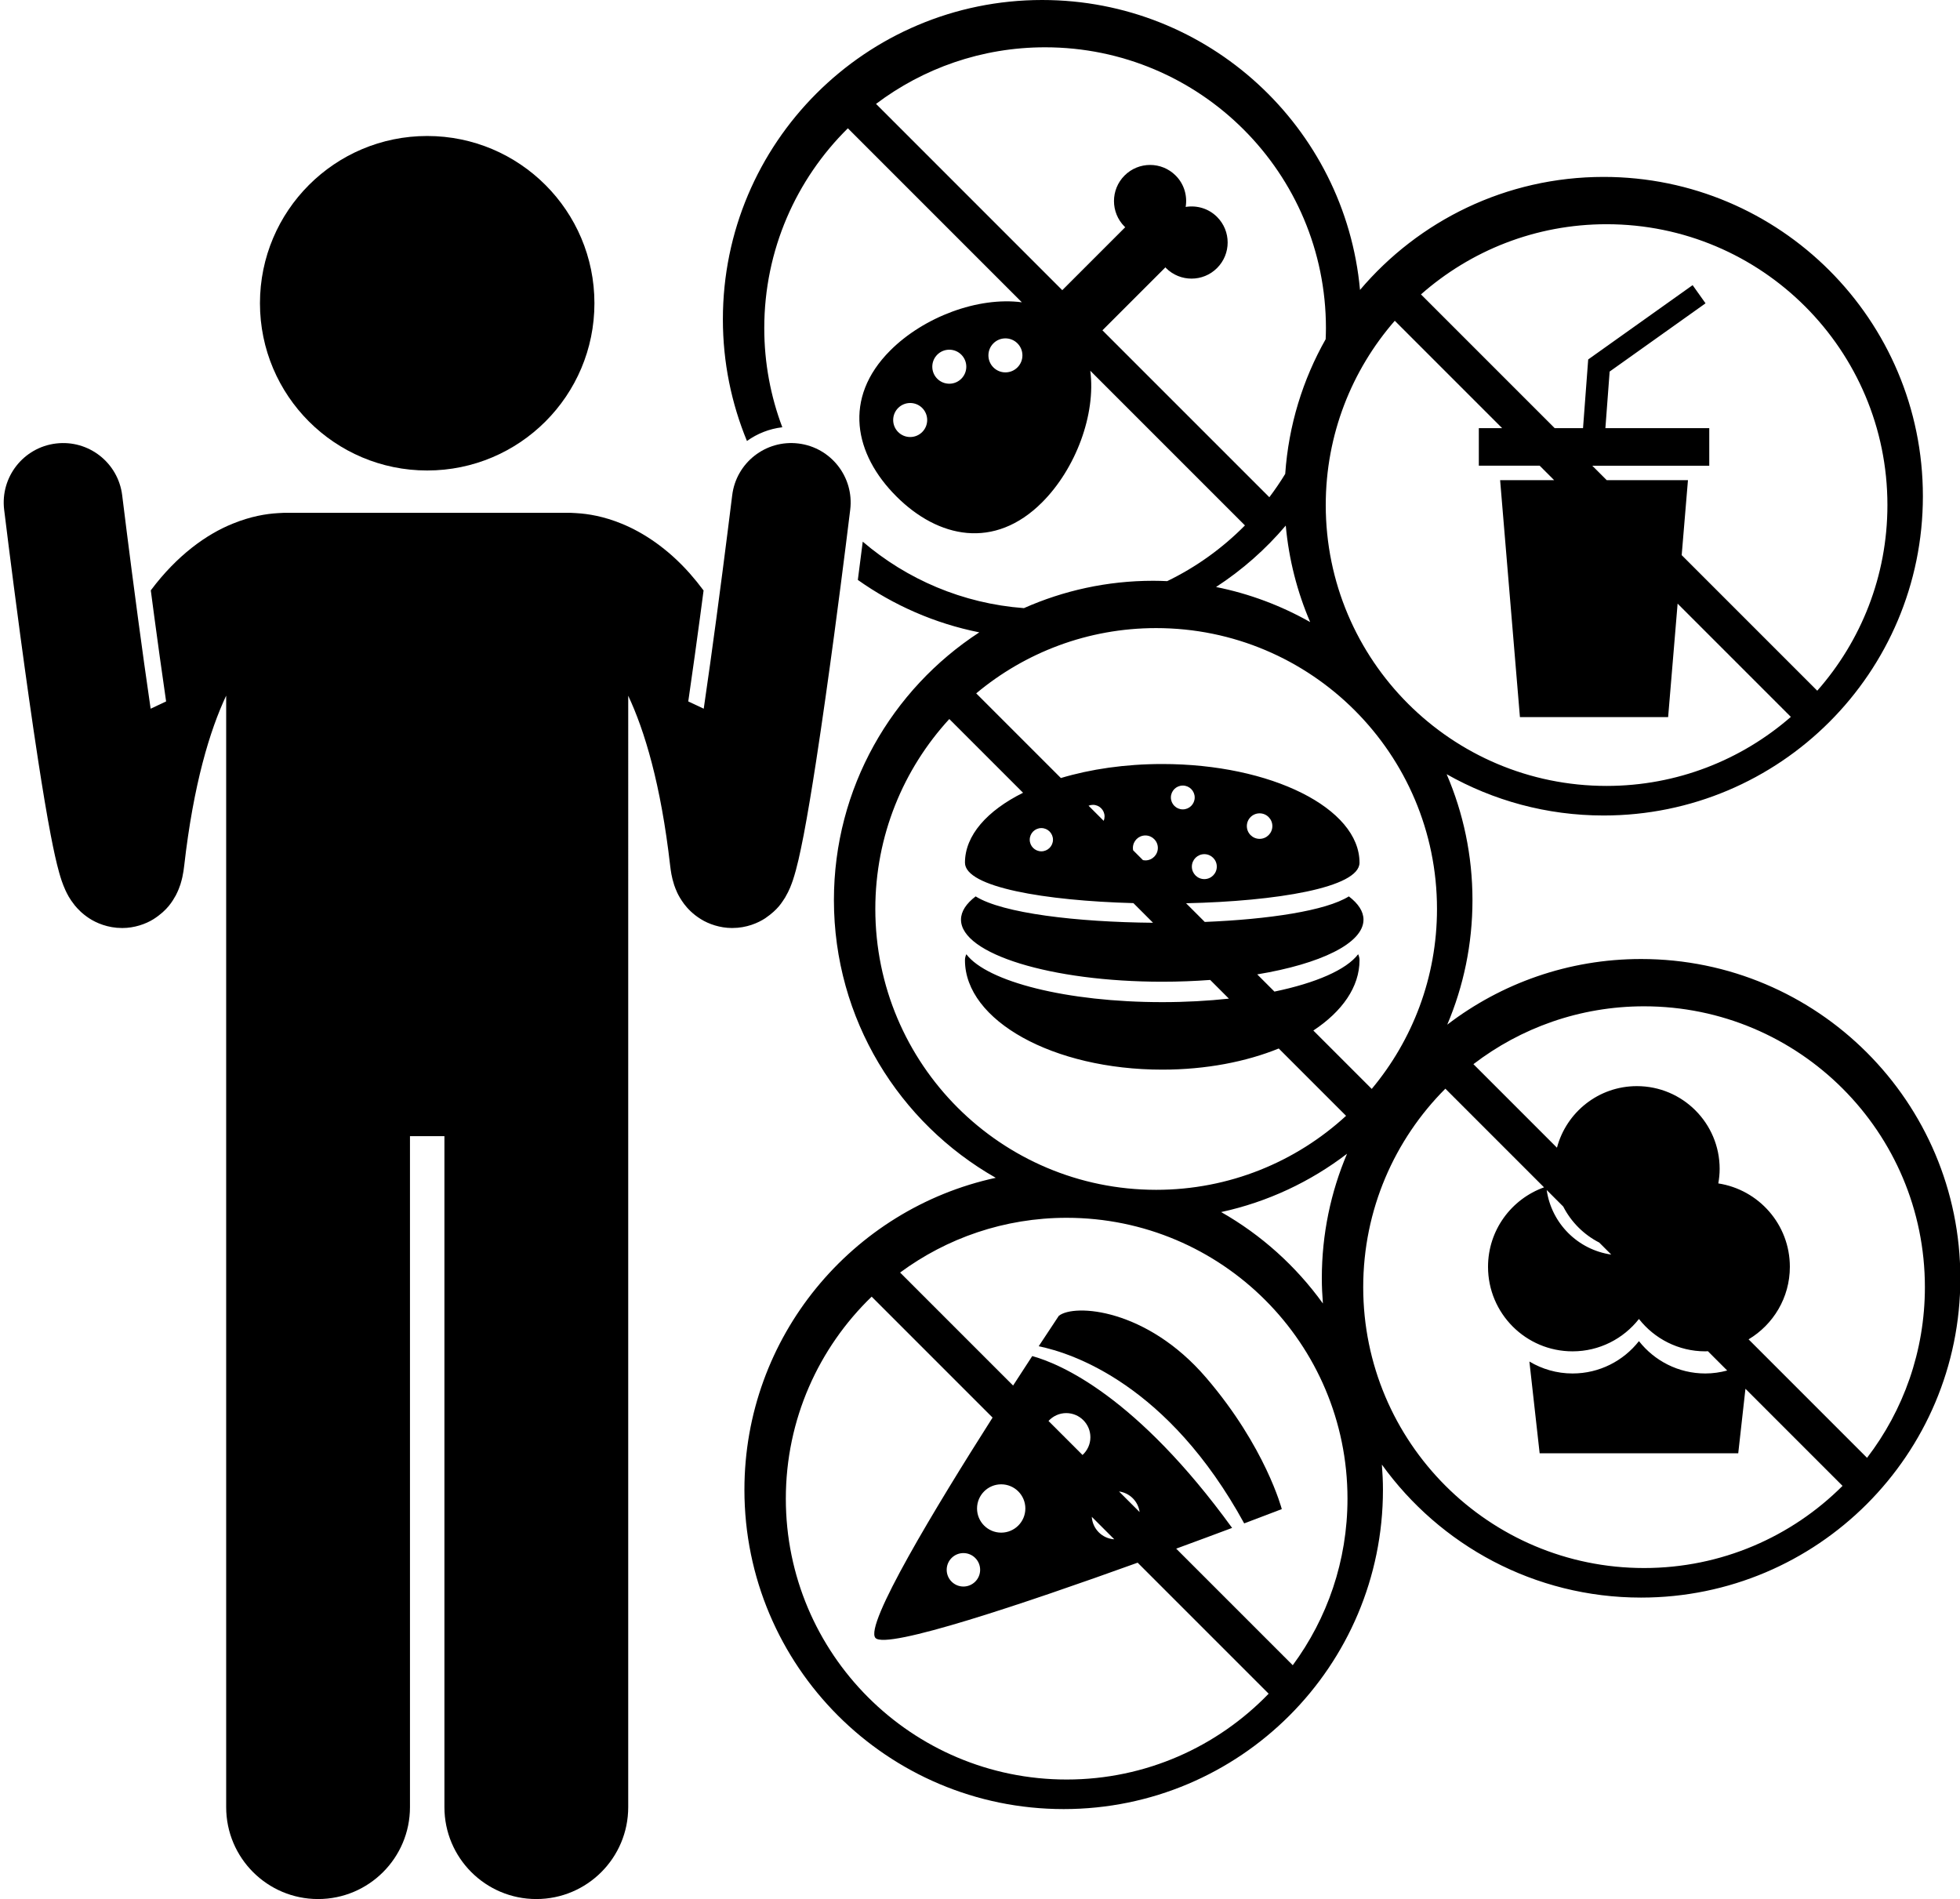
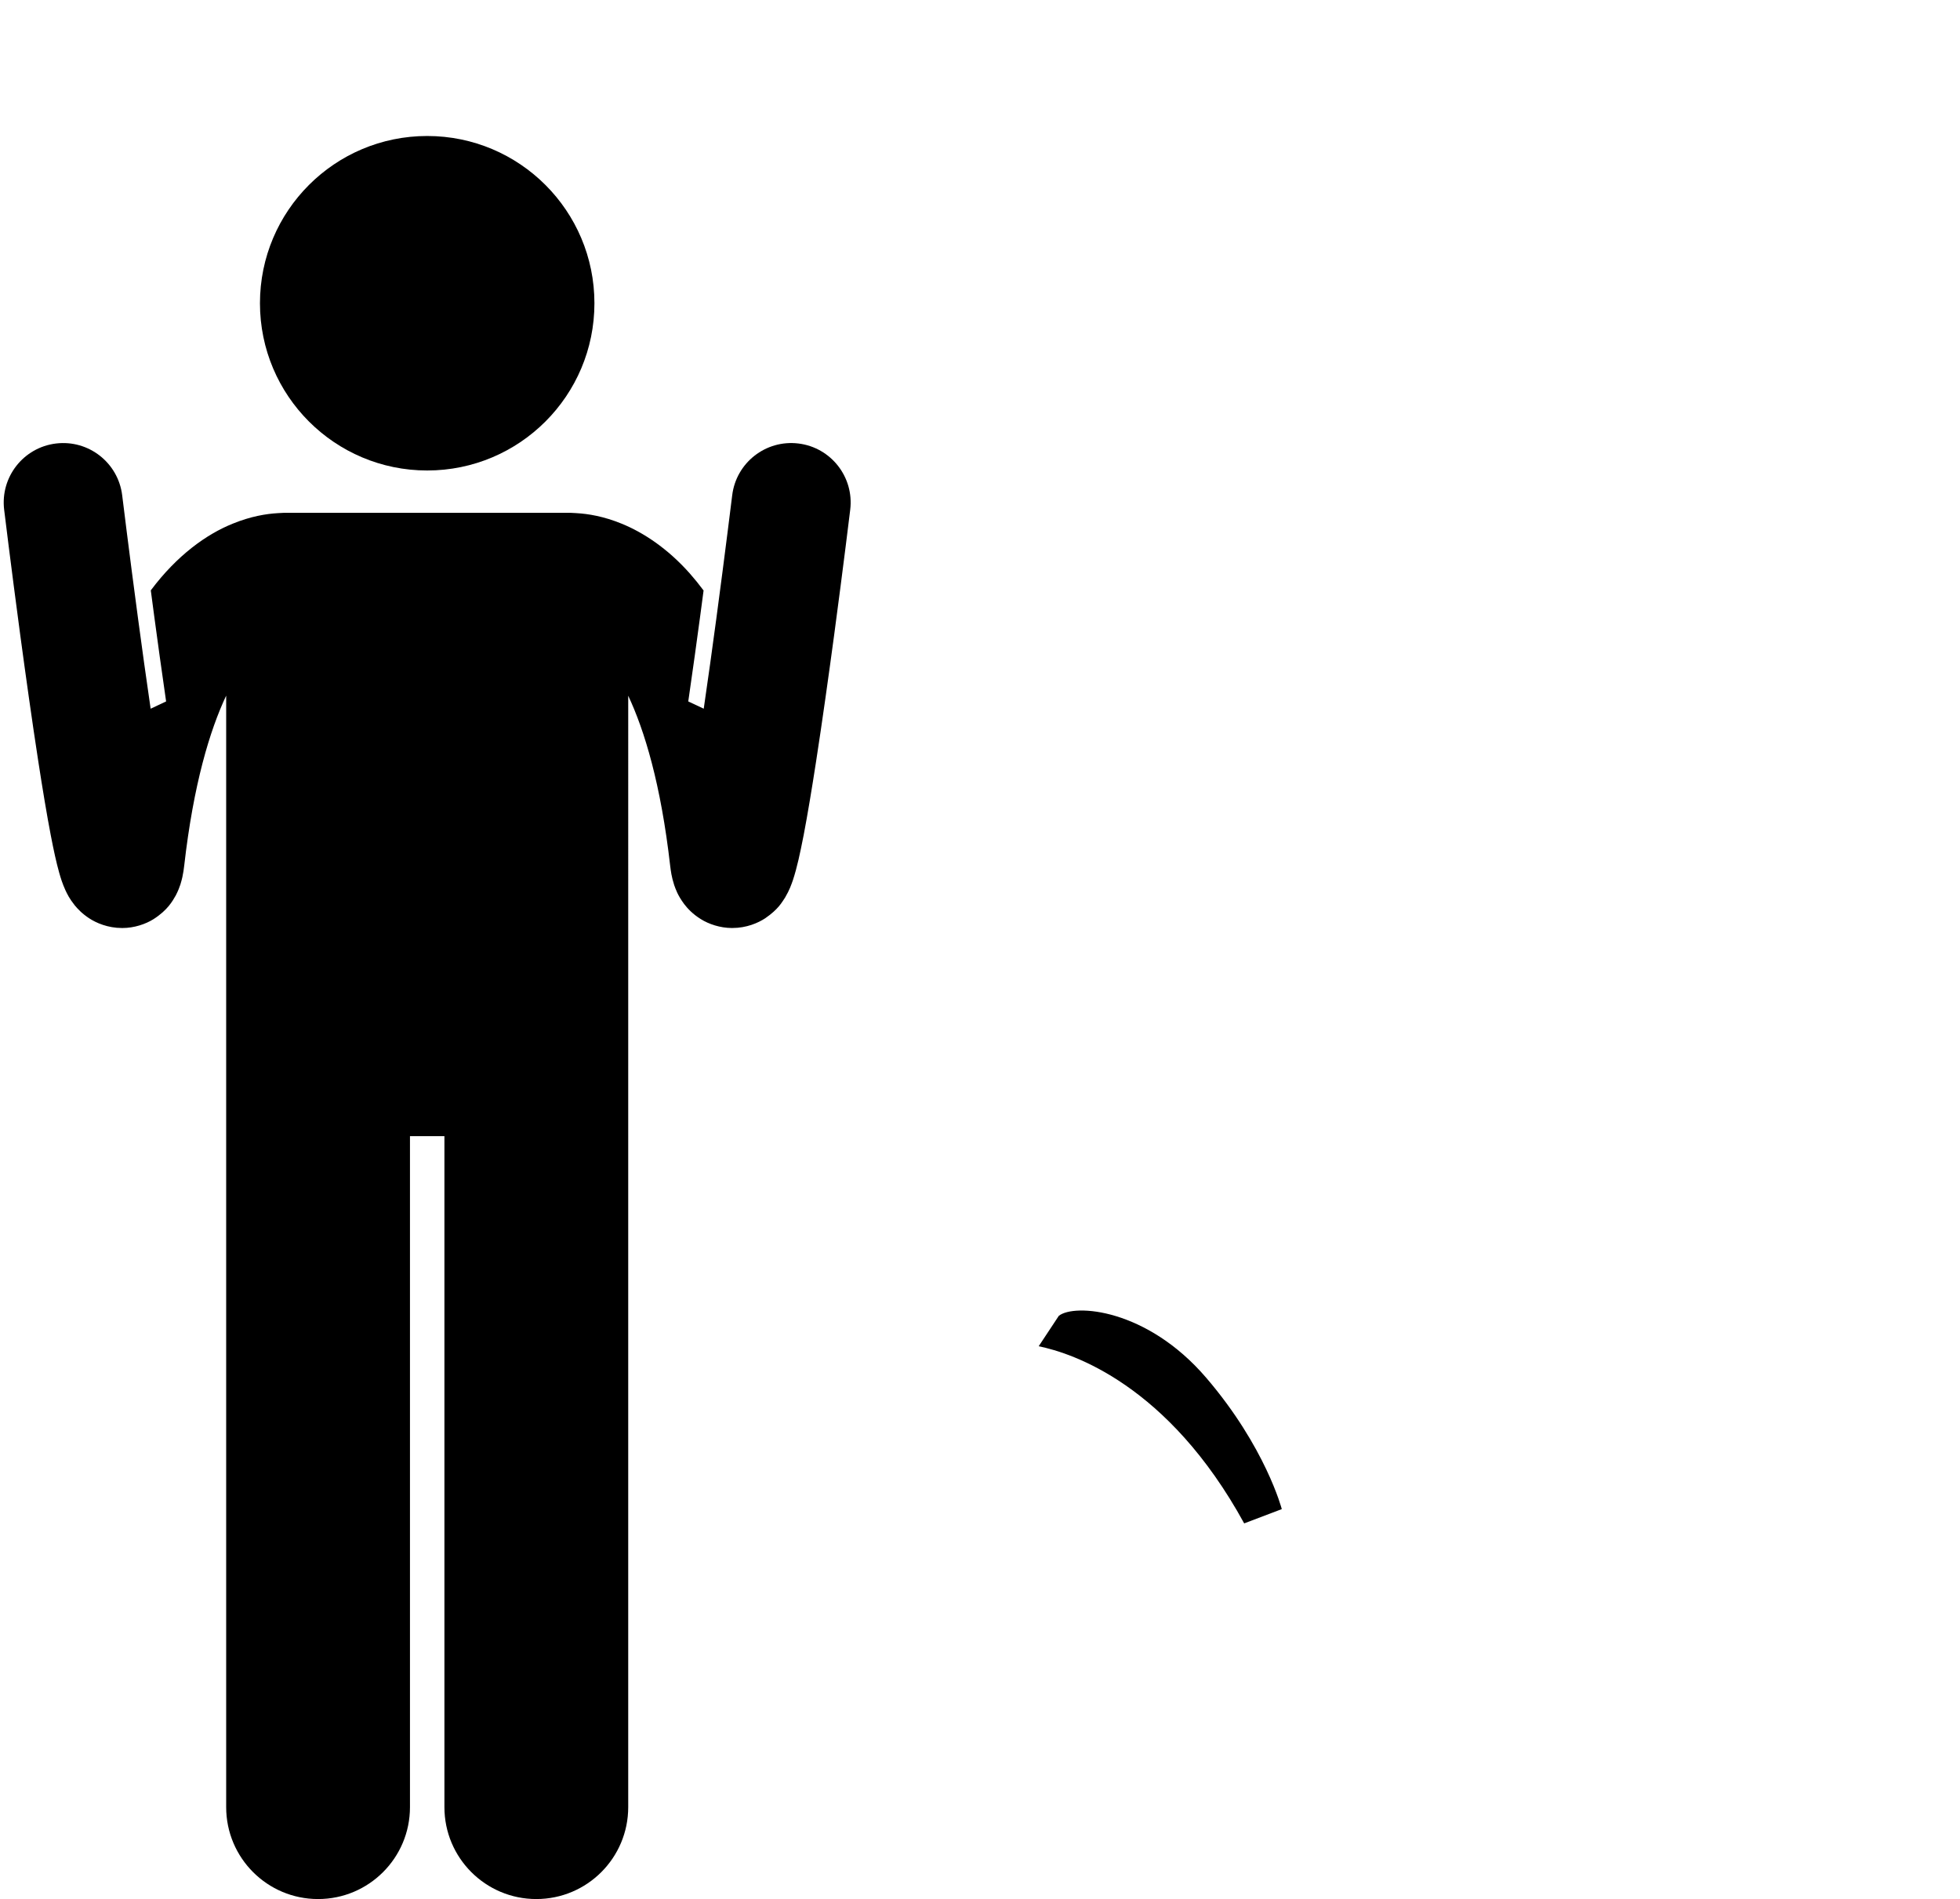
<svg xmlns="http://www.w3.org/2000/svg" height="255.5" preserveAspectRatio="xMidYMid meet" version="1.0" viewBox="-0.5 0.0 263.7 255.5" width="263.7" zoomAndPan="magnify">
  <g id="change1_1">
    <circle cx="56.975" cy="40.795" fill="inherit" r="22.5" />
    <path d="M141.952,177.02c0,0-1.046,1.564-2.706,4.091c4.573,0.933,17.427,5.163,27.648,23.83c3.128-1.178,5.059-1.921,5.059-1.921 s-2.167-8.333-10.167-17.667S144.035,175.354,141.952,177.02z" fill="inherit" />
    <path d="M113.889,68.57c0.535-4.386-2.586-8.375-6.973-8.907c-4.385-0.534-8.373,2.588-8.906,6.973 c-0.006,0.017-0.916,7.503-2.142,16.637c-0.52,3.877-1.1,8.062-1.687,12.068L92.1,94.363c0.619-4.25,1.186-8.372,1.59-11.384 c0.155-1.167,0.313-2.351,0.47-3.541c-0.607-0.815-1.227-1.58-1.857-2.294c-3.005-3.386-6.279-5.523-9.184-6.701 c-2.403-0.984-4.504-1.321-6.019-1.407c-0.047-0.005-0.095-0.005-0.142-0.01c-0.059-0.003-0.119-0.006-0.176-0.009 c-0.162-0.01-0.324-0.025-0.49-0.025H37.658c-0.165,0-0.326,0.015-0.49,0.025c-0.059,0.003-0.122,0.007-0.184,0.01 c-0.044,0.004-0.089,0.004-0.133,0.008c-1.516,0.087-3.617,0.423-6.023,1.408c-3.533,1.415-7.522,4.268-11.039,8.978 c0.157,1.197,0.314,2.386,0.472,3.559c0.404,3.012,0.969,7.134,1.588,11.384l-2.081,0.978c-0.587-4.007-1.167-8.191-1.687-12.068 c-1.227-9.134-2.137-16.62-2.141-16.637c-0.535-4.385-4.521-7.507-8.908-6.973c-4.385,0.532-7.506,4.522-6.973,8.907 c0,0.019,0.924,7.593,2.162,16.834c0.743,5.509,1.589,11.568,2.433,17.034c0.574,3.722,1.147,7.171,1.685,9.973 c0.002,0.012,0.006,0.022,0.008,0.033c0.372,1.923,0.716,3.527,1.118,4.962c0.216,0.743,0.408,1.404,0.848,2.377 c0.244,0.501,0.503,1.083,1.264,2.036c0.398,0.472,0.936,1.066,1.912,1.712c0.951,0.625,2.516,1.315,4.434,1.313 c0.023,0,0.049,0,0.073,0c1.548,0,3.104-0.524,4.164-1.195c1.921-1.233,2.559-2.443,3.001-3.21 c0.605-1.193,0.728-1.846,0.875-2.438c0.125-0.576,0.191-1.047,0.246-1.521c1.251-11,3.455-18.234,5.649-22.897v149.531 c0,6.83,5.537,12.363,12.363,12.363c6.828,0,12.365-5.533,12.365-12.363v-90.271h4.635v90.271c0,6.83,5.537,12.363,12.363,12.363 c6.828,0,12.365-5.533,12.365-12.363V93.597c2.191,4.663,4.395,11.898,5.645,22.884c0.097,0.739,0.163,1.4,0.533,2.57 c0.221,0.602,0.454,1.364,1.354,2.58c0.461,0.598,1.135,1.337,2.236,2.018c1.061,0.671,2.616,1.195,4.166,1.195 c0.024,0,0.049,0,0.074,0c1.912,0.002,3.477-0.686,4.429-1.313c1.792-1.236,2.233-2.148,2.661-2.771 c0.641-1.099,0.823-1.703,1.053-2.337c0.581-1.774,0.96-3.588,1.432-5.976c0.002-0.013,0.006-0.023,0.009-0.036 c0.536-2.802,1.108-6.251,1.683-9.974c0.844-5.465,1.69-11.524,2.433-17.033C112.968,76.163,113.889,68.589,113.889,68.57z" fill="inherit" />
-     <path d="M220.295,129.016c-9.811,0-18.849,3.296-26.081,8.832c2.184-5.149,3.393-10.813,3.393-16.76 c0-6.014-1.24-11.737-3.473-16.934c6.238,3.53,13.44,5.555,21.119,5.555c23.723,0,42.954-19.231,42.954-42.954 c0-23.724-19.231-42.955-42.954-42.955c-13.142,0-24.896,5.907-32.776,15.204C180.482,17.134,162.101,0,139.712,0 c-23.724,0-42.955,19.231-42.955,42.954c0,5.8,1.156,11.327,3.239,16.374c1.375-0.992,3.003-1.643,4.756-1.849 c-1.564-4.146-2.427-8.638-2.427-13.332c0-10.522,4.306-20.037,11.247-26.889l23.409,23.41c-5.887-0.767-13.181,1.957-17.707,6.484 c-6.41,6.409-4.829,13.976,0.813,19.617c5.642,5.644,13.207,7.226,19.618,0.814c4.526-4.527,7.25-11.821,6.483-17.708 l20.809,20.809c-3.018,3.057-6.551,5.604-10.461,7.496c-0.625-0.027-1.252-0.048-1.884-0.048c-6.192,0-12.074,1.321-17.394,3.68 c-8.25-0.615-15.758-3.876-21.684-8.943c-0.192,1.519-0.421,3.308-0.66,5.149c4.812,3.408,10.348,5.856,16.341,7.053 c-11.77,7.662-19.559,20.926-19.559,36.016c0,16.019,8.775,29.979,21.773,37.364c-19.33,4.191-33.814,21.386-33.814,41.97 c0,23.724,19.232,42.955,42.955,42.955c23.723,0,42.954-19.231,42.954-42.955c0-1.142-0.058-2.269-0.145-3.388 c7.799,10.831,20.508,17.891,34.874,17.891c23.723,0,42.954-19.231,42.954-42.955C263.249,148.247,244.017,129.016,220.295,129.016 z M170.963,133.399l-2.315-2.315c8.509-1.408,14.298-4.178,14.298-7.364c0-1.106-0.704-2.162-1.971-3.128 c-3.094,1.941-10.818,3.087-19.383,3.437l-2.514-2.514c12.119-0.272,23.333-2.092,23.333-5.46c0-7.329-11.884-13.272-26.542-13.272 c-4.987,0-9.651,0.689-13.637,1.885l-11.392-11.391c6.558-5.479,14.997-8.78,24.21-8.78c20.867,0,37.784,16.917,37.784,37.784 c0,9.213-3.301,17.652-8.78,24.21l-7.855-7.855c3.875-2.56,6.212-5.86,6.212-9.465c0-0.275-0.066-0.541-0.184-0.799 C180.647,130.456,176.547,132.24,170.963,133.399z M163.209,116.588c0,0.926-0.751,1.678-1.677,1.678 c-0.927,0-1.678-0.752-1.678-1.678c0-0.926,0.751-1.678,1.678-1.678C162.458,114.91,163.209,115.662,163.209,116.588z M153.28,115.717l-1.326-1.326c-0.021-0.104-0.032-0.21-0.032-0.319c0-0.926,0.752-1.678,1.678-1.678 c0.926,0,1.678,0.752,1.678,1.678c0,0.926-0.752,1.678-1.678,1.678C153.49,115.749,153.384,115.736,153.28,115.717z M147.991,110.428l-2.035-2.035c0.183-0.074,0.381-0.117,0.59-0.117c0.862,0,1.563,0.7,1.563,1.563 C148.108,110.048,148.066,110.246,147.991,110.428z M157.032,107.284c0-0.885,0.718-1.603,1.602-1.603 c0.885,0,1.602,0.718,1.602,1.603c0,0.884-0.717,1.602-1.602,1.602C157.75,108.886,157.032,108.168,157.032,107.284z M168.968,112.851c-0.947,0-1.716-0.769-1.716-1.717c0-0.947,0.769-1.716,1.716-1.716c0.947,0,1.717,0.769,1.717,1.716 C170.684,112.082,169.915,112.851,168.968,112.851z M139.605,111.402c0.862,0,1.563,0.701,1.563,1.564 c0,0.862-0.701,1.563-1.563,1.563c-0.863,0-1.564-0.7-1.564-1.563C138.041,112.104,138.742,111.402,139.605,111.402z M177.867,67.947c0-9.491,3.508-18.158,9.287-24.794l14.443,14.443h-3.135v5.055h8.189l1.943,1.943h-7.267l2.665,31.878h19.939 l1.276-15.265l15.236,15.236c-6.636,5.779-15.303,9.287-24.794,9.287C194.784,105.731,177.867,88.814,177.867,67.947z M215.651,30.164c20.867,0,37.784,16.916,37.784,37.783c0,9.576-3.569,18.315-9.441,24.974l-18.239-18.239l0.844-10.087h-10.931 l-1.943-1.943h15.741v-5.055h-13.975l0.572-7.611l12.902-9.181l-1.738-2.444l-14.05,9.997l-0.695,9.239h-3.813l-17.991-17.991 C197.338,33.733,206.075,30.164,215.651,30.164z M134.77,45.521c1.264,0,2.288,1.024,2.288,2.288c0,1.264-1.024,2.288-2.288,2.288 c-1.264,0-2.288-1.025-2.288-2.288C132.482,46.545,133.507,45.521,134.77,45.521z M127.219,47.045c1.264,0,2.288,1.024,2.288,2.289 c0,1.264-1.024,2.288-2.288,2.288c-1.264,0-2.288-1.024-2.288-2.288C124.931,48.069,125.956,47.045,127.219,47.045z M121.957,54.216c1.265,0,2.288,1.023,2.288,2.288c0,1.264-1.023,2.289-2.288,2.289c-1.264,0-2.288-1.025-2.288-2.289 C119.669,55.239,120.693,54.216,121.957,54.216z M147.822,44.438l8.475-8.474c0.027,0.03,0.047,0.064,0.076,0.094 c1.898,1.899,4.977,1.899,6.873,0c1.898-1.897,1.898-4.974,0-6.873c-1.15-1.149-2.732-1.591-4.225-1.347 c0.244-1.492-0.197-3.074-1.349-4.225c-1.898-1.898-4.975-1.898-6.873,0c-1.897,1.898-1.897,4.975,0,6.873 c0.029,0.029,0.065,0.049,0.094,0.077l-8.474,8.473l-25.057-25.058c6.328-4.778,14.205-7.615,22.746-7.615 c20.867,0,37.784,16.917,37.784,37.784c0,0.498-0.019,0.991-0.037,1.484c-3.067,5.418-4.988,11.565-5.441,18.121 c-0.66,1.085-1.375,2.131-2.137,3.14L147.822,44.438z M172.487,70.705c0.417,4.572,1.547,8.938,3.284,12.983 c-3.887-2.199-8.145-3.815-12.663-4.718C166.624,76.682,169.784,73.895,172.487,70.705z M117.266,122.281 c0-9.853,3.775-18.824,9.955-25.551l9.921,9.92c-4.827,2.404-7.815,5.729-7.815,9.404c0,3.307,10.804,5.12,22.663,5.443 l2.641,2.642c-10.246-0.088-20.24-1.271-23.867-3.548c-1.267,0.966-1.971,2.021-1.971,3.128c0,4.612,12.123,8.352,27.077,8.352 c2.224,0,4.384-0.085,6.452-0.24l2.515,2.515c-2.808,0.304-5.823,0.471-8.967,0.471c-12.825,0-23.56-2.751-26.358-6.444 c-0.119,0.258-0.185,0.523-0.185,0.799c0,8.134,11.883,14.727,26.542,14.727c5.865,0,11.282-1.058,15.675-2.845l9.058,9.058 c-6.727,6.18-15.696,9.955-25.551,9.955C134.183,160.065,117.266,143.148,117.266,122.281z M143.01,239.399 c-20.867,0-37.784-16.917-37.784-37.784c0-10.672,4.433-20.305,11.548-27.176l16.268,16.269 c-7.672,12.057-17.289,27.96-15.756,29.646c1.472,1.619,20.154-4.675,35.275-10.126l17.625,17.625 C163.313,234.968,153.681,239.399,143.01,239.399z M150.052,200.647c1.444,0.194,2.578,1.328,2.772,2.772L150.052,200.647z M145.144,195.739l-4.578-4.577c0.595-0.646,1.439-1.058,2.386-1.058c1.795,0,3.25,1.455,3.25,3.25 C146.202,194.301,145.791,195.145,145.144,195.739z M149.416,207.083c-1.63-0.103-2.924-1.396-3.026-3.026L149.416,207.083z M130.952,202.936c0-1.795,1.455-3.25,3.25-3.25c1.795,0,3.25,1.455,3.25,3.25c0,1.795-1.455,3.25-3.25,3.25 C132.407,206.186,130.952,204.731,130.952,202.936z M131.369,211.186c0,1.242-1.008,2.25-2.25,2.25c-1.243,0-2.25-1.008-2.25-2.25 s1.007-2.25,2.25-2.25C130.361,208.936,131.369,209.944,131.369,211.186z M173.428,224.023l-15.683-15.683 c2.809-1.029,5.37-1.982,7.524-2.79c-12.858-17.715-23.095-22.07-26.89-23.118c-0.775,1.185-1.643,2.52-2.577,3.966l-15.202-15.202 c6.27-4.627,14.019-7.365,22.408-7.365c20.867,0,37.784,16.917,37.784,37.784C180.794,210.005,178.055,217.753,173.428,224.023z M163.793,163.059c6.267-1.358,12.021-4.082,16.94-7.848c-2.185,5.149-3.394,10.813-3.394,16.759c0,1.142,0.058,2.27,0.146,3.389 C173.869,170.336,169.198,166.13,163.793,163.059z M182.908,173.163c0-10.427,4.224-19.866,11.053-26.703l13.274,13.274 c-4.391,1.574-7.535,5.76-7.535,10.691c0,6.279,5.091,11.371,11.37,11.371c3.628,0,6.852-1.707,8.935-4.353 c2.081,2.646,5.306,4.353,8.934,4.353c0.115,0,0.228-0.014,0.342-0.018l2.598,2.598c-0.939,0.251-1.921,0.398-2.939,0.398 c-3.628,0-6.853-1.706-8.934-4.352c-2.083,2.646-5.307,4.352-8.935,4.352c-2.123,0-4.104-0.593-5.805-1.607l1.38,12.346h26.718 l0.97-8.682l13.063,13.063c-6.837,6.829-16.276,11.053-26.703,11.053C199.825,210.947,182.908,194.03,182.908,173.163z M207.593,160.092l2.226,2.226c1.065,2.081,2.764,3.778,4.845,4.845l1.615,1.615C211.784,168.132,208.237,164.586,207.593,160.092z M250.694,196.121l-15.938-15.938c3.321-1.985,5.553-5.606,5.553-9.757c0-5.685-4.177-10.38-9.627-11.221 c0.112-0.635,0.182-1.285,0.182-1.952c0-6.15-4.985-11.136-11.136-11.136c-5.163,0-9.492,3.518-10.753,8.284l-11.24-11.24 c6.364-4.877,14.32-7.782,22.958-7.782c20.868,0,37.784,16.917,37.784,37.784C258.476,181.801,255.571,189.757,250.694,196.121z" fill="inherit" />
  </g>
</svg>